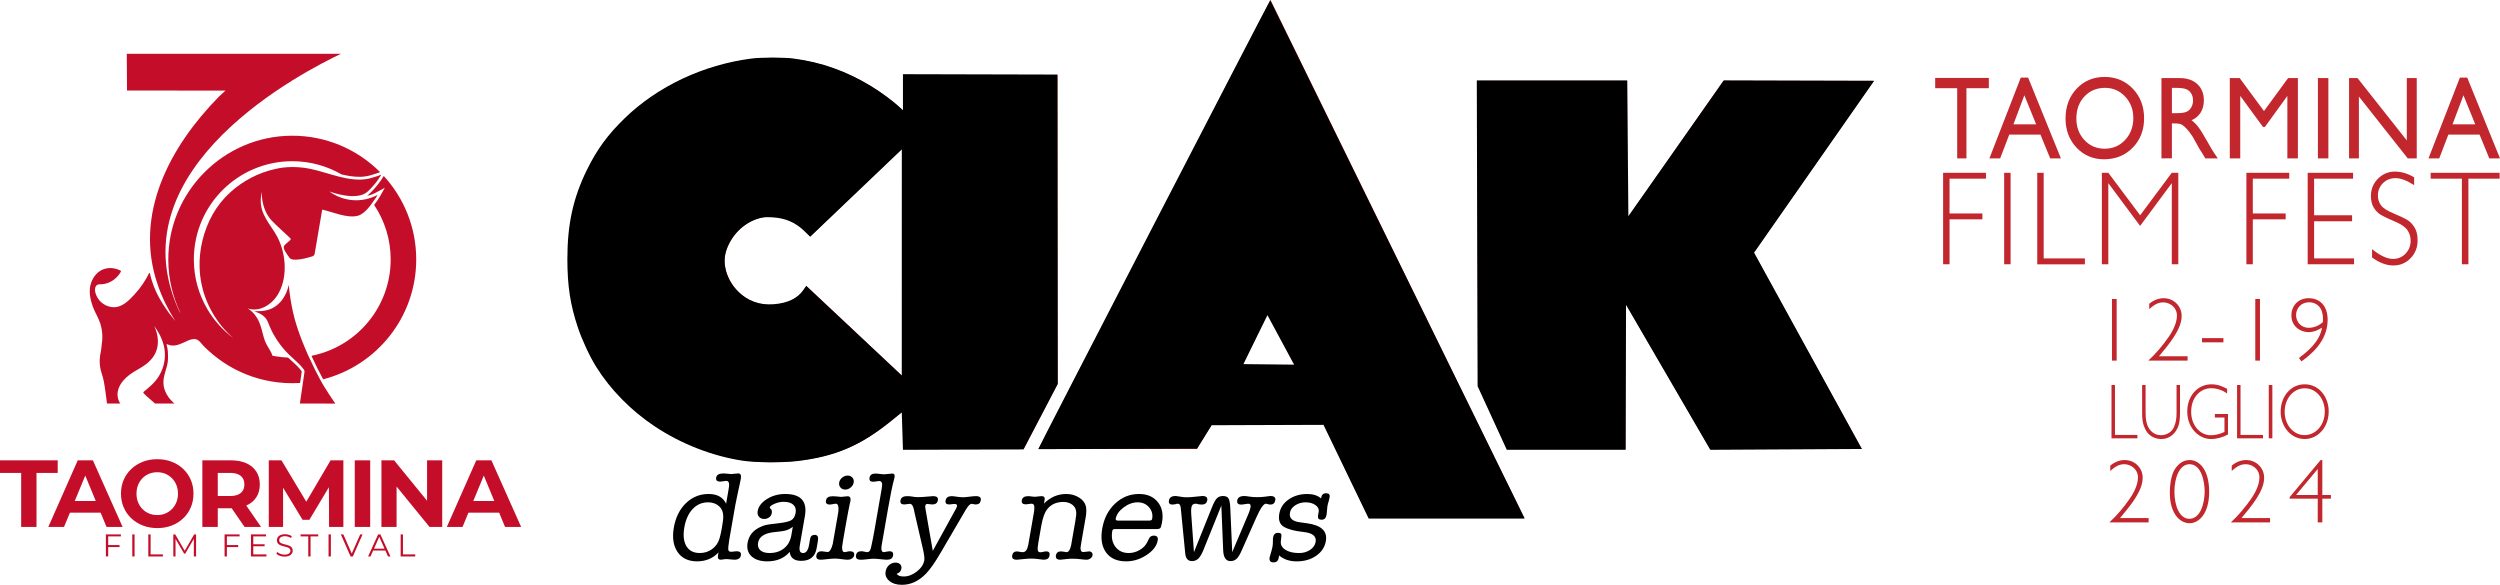
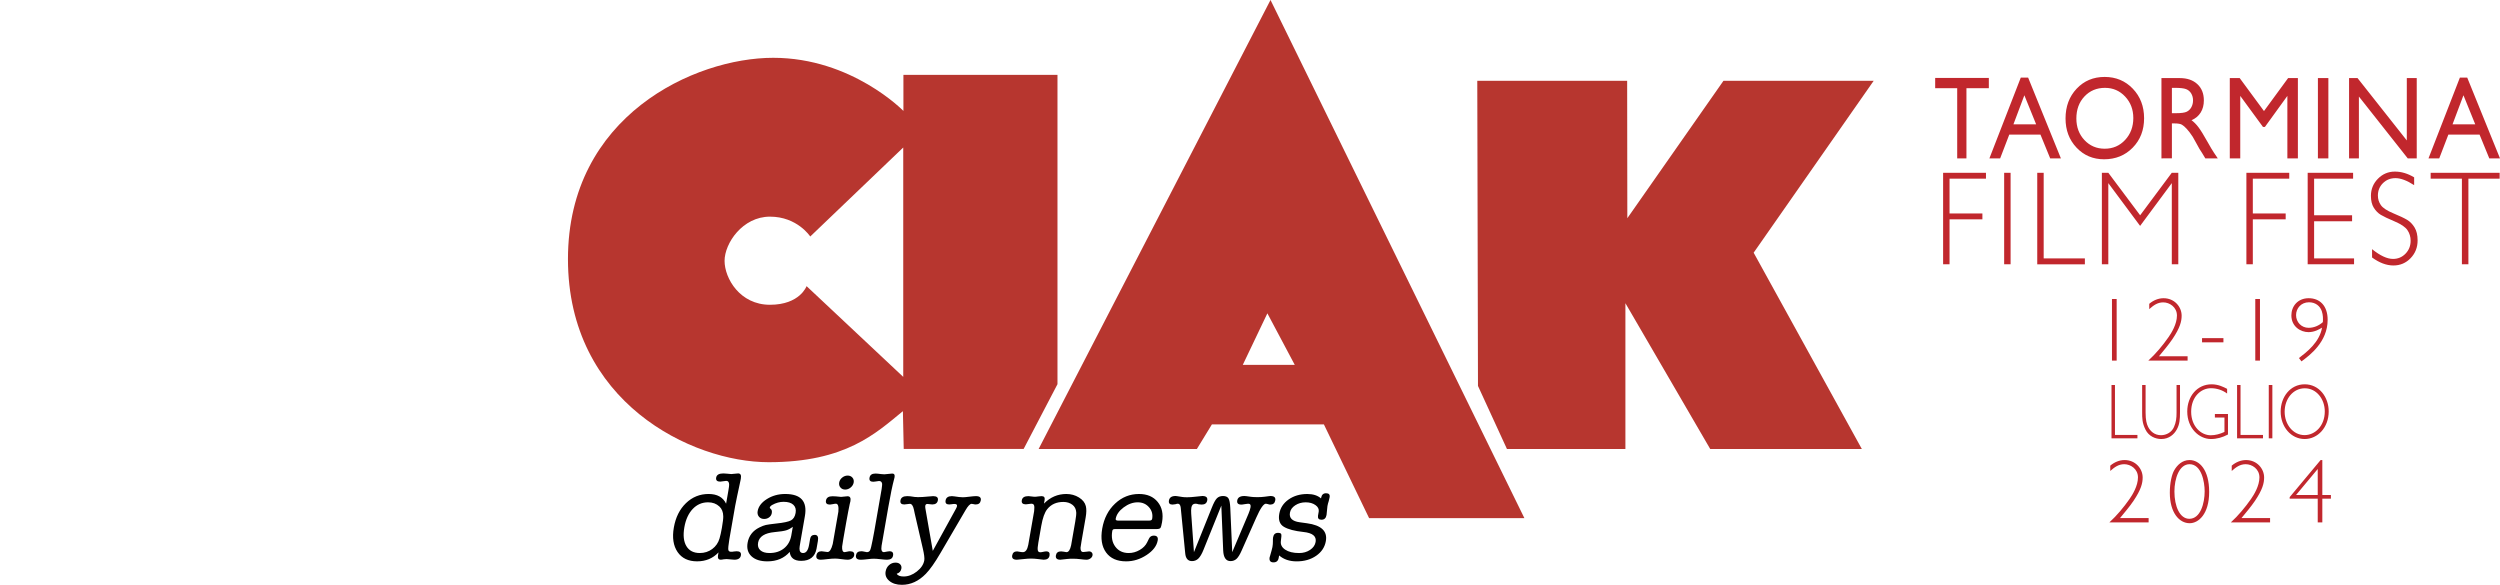
<svg xmlns="http://www.w3.org/2000/svg" width="1e3px" height="233.93px" version="1.1" viewBox="0 0 1e3 233.93">
  <defs>
    <filter id="a" x="-.012" y="-.03" width="1.024" height="1.06" color-interpolation-filters="sRGB">
      <feFlood flood-color="rgb(0,0,0)" flood-opacity=".498" result="flood" />
      <feComposite in="flood" in2="SourceGraphic" operator="out" result="composite1" />
      <feGaussianBlur in="composite1" result="blur" stdDeviation="2.6" />
      <feOffset dx="-2.77556e-17" dy="1.38778e-16" result="offset" />
      <feComposite in="offset" in2="SourceGraphic" operator="in" result="composite2" />
    </filter>
  </defs>
  <path d="m522.94 197.6c2.303 0 4.124 0.589 5.466 1.766l0.035-0.202c0.218-1.244 0.878-1.867 1.981-1.867 1.139 0 1.613 0.54 1.425 1.615-0.035 0.202-0.152 0.706-0.35 1.514-0.232 0.674-0.406 1.346-0.524 2.019-0.072 0.403-0.13 0.992-0.18 1.766-0.048 0.774-0.108 1.361-0.178 1.766-0.223 1.278-0.895 1.917-2.015 1.917-1.088 0-1.553-0.537-1.4-1.614l0.29-1.666c0.142-1.009-0.302-1.875-1.33-2.598-1.03-0.723-2.32-1.086-3.872-1.086-1.588 0-2.985 0.397-4.191 1.186-1.208 0.792-1.914 1.775-2.118 2.952-0.376 2.153 0.918 3.433 3.883 3.836l2.93 0.403c5.728 0.775 8.245 3.147 7.553 7.115-0.422 2.422-1.71 4.382-3.862 5.879-2.152 1.497-4.759 2.246-7.819 2.246-2.854 0-5.192-0.791-7.014-2.372-0.059 0.337-0.115 0.657-0.168 0.96-0.211 1.211-0.903 1.815-2.075 1.815-1.277 0-1.794-0.689-1.553-2.069-0.042 0.237 0.215-0.638 0.767-2.624 0.151-0.469 0.268-0.941 0.35-1.412 0.141-0.807 0.203-1.564 0.189-2.27-0.014-0.707 0.013-1.263 0.083-1.666 0.206-1.177 0.86-1.767 1.963-1.767 0.726 0 1.153 0.169 1.283 0.506 0.13 0.337 0.087 1.229-0.13 2.675-0.219 1.446 0.352 2.623 1.712 3.532 1.359 0.908 3.21 1.363 5.556 1.363 1.69 0 3.159-0.42 4.411-1.263 1.249-0.84 1.987-1.9 2.211-3.178 0.399-2.287-1.232-3.616-4.893-3.987-3.487-0.369-6.076-1.052-7.764-2.044-1.691-0.991-2.317-2.733-1.884-5.222 0.412-2.355 1.654-4.264 3.732-5.728 2.078-1.463 4.576-2.195 7.498-2.195m-46.452 7.882 1.093 15.381 7.134-17.764c0.743-1.883 1.419-3.136 2.027-3.759 0.607-0.622 1.43-0.934 2.465-0.934 1.068 0 1.798 0.32 2.187 0.96 0.387 0.638 0.628 1.884 0.719 3.733l0.782 17.764 6.51-15.381c0.413-0.978 0.681-1.822 0.804-2.529l0.018-0.101c0.159-0.91-0.159-1.365-0.952-1.365-0.31 0-0.769 0.059-1.376 0.176-0.607 0.118-1.066 0.177-1.376 0.177-1.275 0-1.817-0.555-1.623-1.664 0.205-1.178 1.152-1.767 2.842-1.767 0.241 0 0.496 0.019 0.766 0.057l2.071 0.283c0.538 0.075 1.395 0.113 2.566 0.113 0.933 0 1.838-0.056 2.721-0.169l1.746-0.228c0.145-0.038 0.337-0.057 0.58-0.057 1.482 0 2.122 0.581 1.92 1.741-0.197 1.127-0.864 1.69-2.001 1.69-0.38 0-0.663-0.059-0.849-0.177-0.532-0.117-0.831-0.176-0.9-0.176-0.931 0-2.225 1.879-3.881 5.638l-5.794 13.054c-0.692 1.593-1.368 2.701-2.03 3.328-0.66 0.627-1.475 0.94-2.44 0.94-1.828 0-2.805-1.413-2.934-4.239l-0.746-17.964-7.107 17.621c-0.672 1.679-1.363 2.862-2.069 3.55-0.706 0.687-1.559 1.032-2.558 1.032-1.622 0-2.526-1.045-2.713-3.136l-1.79-18.206c-0.122-1.078-0.512-1.618-1.167-1.618-0.206 0-0.529 0.07-0.967 0.211-0.569 0.095-0.956 0.142-1.163 0.142-1.139 0-1.611-0.546-1.421-1.64 0.208-1.194 1.089-1.792 2.641-1.792 0.276 0 0.462 0.019 0.559 0.056l2.166 0.337c0.469 0.075 1.101 0.113 1.894 0.113 0.965 0 2.083-0.075 3.35-0.225 1.584-0.187 2.497-0.281 2.738-0.281 1.518 0 2.175 0.581 1.972 1.741-0.197 1.127-0.933 1.69-2.208 1.69-0.242 0-0.666-0.039-1.273-0.117-0.421-0.157-0.839-0.235-1.252-0.235-0.898 0-1.434 0.506-1.611 1.518-0.117 0.675-0.139 1.501-0.069 2.478m-30.208 2.059c-0.082 0.471 0.255 0.706 1.015 0.706h12.364c0.724 0 1.127-0.235 1.209-0.706 0.311-1.783-0.109-3.33-1.26-4.642-1.15-1.312-2.656-1.969-4.518-1.969-1.932 0-3.81 0.681-5.634 2.044-1.824 1.363-2.883 2.885-3.176 4.567m18.55 1.312c-0.224 1.28-0.447 2.061-0.668 2.346-0.224 0.286-0.748 0.429-1.575 0.429h-16.452c-0.448 0-0.752 0.06-0.909 0.177-0.159 0.118-0.262 0.311-0.309 0.58-0.44 2.524-0.03 4.627 1.228 6.308 1.258 1.683 3.042 2.524 5.353 2.524 1.518 0 2.977-0.403 4.376-1.212 1.4-0.807 2.397-1.833 2.995-3.078l0.72-1.464c0.382-0.806 1.021-1.209 1.918-1.209 1.277 0 1.804 0.638 1.58 1.917-0.38 2.187-1.859 4.13-4.431 5.828-2.573 1.698-5.307 2.549-8.204 2.549-3.62 0-6.295-1.186-8.018-3.558-1.726-2.372-2.238-5.559-1.54-9.562 0.716-4.104 2.435-7.434 5.157-9.99 2.721-2.558 5.91-3.836 9.566-3.836 3.241 0 5.731 1.06 7.464 3.179 1.734 2.119 2.316 4.811 1.748 8.074m-46.98-8.855-0.25 1.437c2.514-2.556 5.497-3.835 8.946-3.835 1.862 0 3.541 0.463 5.035 1.387 1.493 0.926 2.413 2.078 2.759 3.458 0.283 1.143 0.263 2.641-0.06 4.491l-1.671 9.587c-0.253 1.447-0.386 2.304-0.397 2.573-0.027 1.144 0.339 1.715 1.097 1.715 0.311 0 0.723-0.042 1.238-0.126 0.515-0.083 0.877-0.126 1.084-0.126 0.447 0 0.809 0.151 1.084 0.454 0.275 0.304 0.374 0.675 0.298 1.111-0.088 0.505-0.369 0.926-0.84 1.261-0.473 0.337-1.003 0.506-1.589 0.506-0.483 0-1.264-0.069-2.344-0.203-1.081-0.134-2.104-0.202-3.069-0.202-0.898 0-1.645 0.034-2.242 0.101-1.76 0.2-2.691 0.303-2.794 0.303-1.381 0-1.967-0.589-1.761-1.767 0.182-1.043 0.87-1.564 2.066-1.564 0.281 0 0.591 0.034 0.931 0.101 0.644 0.135 1.054 0.202 1.231 0.202 0.843 0 1.462-0.926 1.855-2.775l0.448-2.573 0.538-3.079 0.668-3.835c0.311-1.783 0.439-3.01 0.386-3.684-0.087-1.278-0.584-2.27-1.492-2.976-0.998-0.774-2.219-1.161-3.661-1.161-2.749 0-4.892 0.958-6.429 2.876-1.053 1.312-1.855 3.549-2.407 6.711l-1.17 6.712c-0.259 1.48-0.332 2.489-0.219 3.027 0.113 0.538 0.446 0.807 0.998 0.807 0.275 0 0.666-0.059 1.169-0.177 0.504-0.117 0.911-0.177 1.222-0.177 1.067 0 1.505 0.564 1.308 1.69-0.19 1.094-0.976 1.641-2.355 1.641-0.276 0-1.155-0.103-2.638-0.303-0.741-0.101-1.576-0.152-2.508-0.152-0.724 0-1.701 0.068-2.932 0.202-1.548 0.168-2.424 0.254-2.631 0.254-1.447 0-2.073-0.572-1.872-1.716 0.188-1.077 0.843-1.615 1.967-1.615 0.175 0 0.491 0.051 0.95 0.151 0.455 0.101 0.912 0.152 1.368 0.152 1.054 0 1.769-0.975 2.144-2.927l0.977-5.601 1.066-6.106 0.307-1.766c0.129-1.143 0.116-1.926-0.038-2.347-0.156-0.42-0.515-0.631-1.076-0.631-0.246 0-0.614 0.043-1.102 0.126-0.488 0.085-0.856 0.126-1.101 0.126-1.265 0-1.804-0.537-1.617-1.615 0.194-1.111 1.067-1.664 2.618-1.664 0.207 0 0.376 0.017 0.509 0.049l1.879 0.203c0.551 0 1.041-0.042 1.471-0.126 0.911-0.085 1.383-0.126 1.417-0.126 1 0 1.411 0.514 1.232 1.54m-47.707 3.304 2.974 17.056 9.241-16.804c0.254-0.471 0.405-0.84 0.453-1.109 0.099-0.572-0.248-0.858-1.041-0.858-0.413 0-0.748 0.034-1 0.1-0.564 0.068-0.931 0.101-1.105 0.101-1.137 0-1.613-0.538-1.425-1.615 0.201-1.143 1.041-1.715 2.523-1.715 0.207 0 0.546 0.034 1.017 0.1l1.819 0.252c0.47 0.068 0.982 0.101 1.535 0.101 0.586 0 1.462-0.075 2.626-0.228 1.165-0.151 2.04-0.226 2.626-0.226 1.482 0 2.126 0.563 1.929 1.69-0.192 1.094-0.855 1.64-1.993 1.64-0.345 0-0.598-0.034-0.758-0.101-0.431-0.1-0.733-0.151-0.905-0.151-0.655 0-1.477 0.858-2.466 2.573l-10.028 17.156c-2.215 3.801-4.162 6.56-5.84 8.277-2.857 2.927-6.042 4.39-9.56 4.39-2.104 0-3.78-0.521-5.03-1.564-1.248-1.043-1.746-2.304-1.486-3.785 0.181-1.043 0.64-1.892 1.376-2.547 0.735-0.657 1.602-0.984 2.603-0.984 0.793 0 1.409 0.228 1.847 0.681 0.438 0.454 0.598 1.017 0.481 1.69-0.188 1.077-0.808 1.766-1.862 2.069 0.39 0.739 1.308 1.109 2.755 1.109 1.828 0 3.59-0.663 5.289-1.992 1.696-1.33 2.69-2.818 2.977-4.465 0.147-0.841-0.046-2.406-0.577-4.694l-3.244-14.028-0.34-1.615c-0.323-1.514-0.862-2.27-1.622-2.27-0.206 0-0.585 0.043-1.133 0.126-0.55 0.085-0.911 0.126-1.083 0.126-1.208 0-1.717-0.538-1.529-1.615 0.199-1.143 1.093-1.715 2.68-1.715 0.517 0 0.909 0.019 1.179 0.059l2.018 0.294h0.414c0.234 0.035 0.439 0.051 0.612 0.051 1.242 0 2.582-0.077 4.023-0.231 1.089-0.114 1.807-0.172 2.151-0.172 1.449 0 2.076 0.554 1.884 1.664-0.194 1.111-0.947 1.666-2.258 1.666-0.207 0-0.529-0.034-0.965-0.101-0.436-0.066-0.758-0.1-0.964-0.1-0.485 0-0.766 0.235-0.848 0.706-0.047 0.27-0.036 0.606 0.031 1.009m-14.781-0.677-2.733 15.669c-0.264 1.712 0.057 2.569 0.963 2.569 0.208 0 0.659-0.085 1.35-0.252 0.43-0.068 0.714-0.101 0.853-0.101 1.15 0 1.625 0.572 1.425 1.715-0.194 1.111-0.995 1.666-2.405 1.666-0.55 0-1.415-0.068-2.594-0.202-1.179-0.134-2.096-0.203-2.749-0.203-0.55 0-1.386 0.069-2.509 0.203-1.124 0.134-1.942 0.202-2.458 0.202h-0.258c-1.443 0-2.06-0.606-1.849-1.817 0.182-1.043 0.865-1.564 2.049-1.564h0.365c0.201 0.047 0.353 0.07 0.459 0.07 0.836 0.19 1.323 0.283 1.464 0.283 0.625 0 1.063-0.261 1.312-0.785 0.247-0.523 0.58-1.882 0.998-4.077l0.671-3.545 1.369-7.85 1.572-9.014c0.141-1.013 0.207-1.688 0.198-2.026-0.107-0.775-0.522-1.164-1.245-1.164-0.104 0-0.564 0.068-1.381 0.202-0.392 0.068-0.707 0.1-0.948 0.1-1.172 0-1.665-0.537-1.477-1.614 0.194-1.111 0.98-1.666 2.359-1.666 0.379 0 0.703 0.017 0.974 0.051l1.215 0.151c0.539 0.069 0.999 0.101 1.38 0.101 0.344 0 0.87-0.051 1.578-0.151 0.707-0.101 1.232-0.152 1.579-0.152 0.793 0 1.105 0.488 0.935 1.46-0.059 0.337-0.121 0.589-0.185 0.755-0.693 2.588-1.451 6.248-2.277 10.984m-17.284-6.791c-0.795 0-1.426-0.277-1.898-0.832-0.473-0.555-0.641-1.22-0.507-1.993 0.135-0.774 0.534-1.429 1.197-1.969 0.663-0.537 1.39-0.806 2.185-0.806 0.792 0 1.428 0.269 1.903 0.806 0.474 0.54 0.645 1.195 0.509 1.969-0.134 0.774-0.535 1.438-1.201 1.993-0.666 0.555-1.397 0.832-2.188 0.832m0.384 13.22-1.145 6.56c-0.293 1.683-0.449 2.675-0.468 2.978-0.091 1.514 0.242 2.27 1.002 2.27 0.172 0 0.616-0.083 1.338-0.252 0.182-0.066 0.448-0.101 0.793-0.101 1.309 0 1.868 0.557 1.674 1.666-0.082 0.472-0.369 0.875-0.86 1.212-0.491 0.335-1.064 0.505-1.724 0.505-0.554 0-1.38-0.077-2.478-0.228-1.098-0.151-1.924-0.228-2.478-0.228-0.901 0-1.915 0.069-3.046 0.203-1.38 0.168-2.294 0.252-2.744 0.252-1.385 0-1.978-0.572-1.777-1.716 0.193-1.109 0.882-1.666 2.065-1.666 0.279 0 0.677 0.052 1.2 0.152 0.522 0.1 0.922 0.152 1.201 0.152 0.835 0 1.527-1.077 2.076-3.23 0.024-0.134 0.279-1.598 0.766-4.391l0.722-4.138c0.487-2.792 0.743-4.255 0.766-4.39 0.195-2.119-0.141-3.179-1.011-3.179-0.279 0-0.681 0.06-1.206 0.177-0.525 0.118-0.909 0.177-1.153 0.177-1.253 0-1.785-0.537-1.597-1.615 0.199-1.143 1.058-1.715 2.575-1.715 0.655 0 1.116 0.017 1.387 0.051 1.08 0.134 1.776 0.202 2.086 0.202 0.276 0 0.706-0.042 1.29-0.126 0.585-0.083 1.014-0.126 1.29-0.126 1 0 1.386 0.655 1.157 1.967-0.024 0.135-0.072 0.337-0.146 0.606-0.076 0.269-0.124 0.472-0.147 0.606-0.076 0.269-0.285 1.312-0.629 3.129-0.267 1.38-0.529 2.793-0.78 4.238m-21.97 5.249 0.625-3.582c-0.874 0.674-1.755 1.143-2.642 1.412-0.89 0.27-2.433 0.505-4.631 0.706-3.981 0.371-6.186 1.784-6.614 4.239-0.223 1.278 0.074 2.289 0.894 3.028 0.819 0.74 2.04 1.109 3.661 1.109 2.311 0 4.238-0.612 5.779-1.841 1.542-1.228 2.518-2.918 2.929-5.071m3.991 10.042c-2.829 0-4.363-1.195-4.601-3.584-2.198 2.523-5.178 3.784-8.937 3.784-2.793 0-4.91-0.672-6.347-2.018-1.44-1.345-1.961-3.146-1.567-5.399 0.486-2.792 2.067-4.844 4.746-6.156 1.02-0.505 1.879-0.834 2.578-0.984 0.698-0.151 2.086-0.345 4.162-0.581 2.949-0.302 4.911-0.722 5.884-1.261 0.973-0.537 1.585-1.53 1.838-2.976 0.241-1.38-0.061-2.464-0.907-3.255-0.845-0.791-2.147-1.186-3.905-1.186-1.552 0-3.074 0.42-4.565 1.261-0.577 0.337-0.896 0.69-0.961 1.06-0.024 0.135 0.102 0.303 0.378 0.505 0.423 0.337 0.565 0.909 0.425 1.715-0.117 0.674-0.465 1.229-1.041 1.666-0.576 0.438-1.244 0.655-2.002 0.655-0.898 0-1.595-0.302-2.092-0.908-0.498-0.606-0.671-1.345-0.518-2.22 0.33-1.884 1.567-3.499 3.717-4.845 2.148-1.345 4.585-2.018 7.309-2.018 6.276 0 8.903 2.937 7.879 8.812l-1.774 10.171c-0.281 1.611-0.414 2.568-0.397 2.87 1e-3 1.175 0.486 1.762 1.451 1.762 1.208 0 1.997-1.069 2.37-3.207l0.429-2.455c0.186-1.07 0.806-1.605 1.859-1.605 1.12 0 1.538 0.807 1.257 2.422l-0.043 0.252-0.503 2.876c-0.632 3.229-2.673 4.845-6.12 4.845m-32.69-8.933c0.332-1.109 0.651-2.539 0.956-4.29 0.393-2.252 0.573-3.784 0.541-4.591-0.02-1.681-0.537-2.993-1.553-3.936-1.196-1.111-2.697-1.664-4.502-1.664-2.432 0-4.488 0.891-6.171 2.673-1.682 1.784-2.793 4.222-3.334 7.317-0.558 3.197-0.284 5.711 0.819 7.544 1.105 1.835 2.889 2.75 5.355 2.75 1.876 0 3.53-0.529 4.966-1.59 1.434-1.06 2.409-2.464 2.922-4.213m-4.34-17.813c3.414 0 5.74 1.296 6.979 3.885l0.888-5.096c0.234-1.345 0.344-2.17 0.328-2.473 8e-3 -1.042-0.383-1.563-1.176-1.563-0.276 0-0.673 0.049-1.191 0.151-0.517 0.101-0.915 0.151-1.189 0.151-1.277 0-1.82-0.537-1.632-1.615 0.194-1.109 1.152-1.664 2.876-1.664 0.276 0 0.77 0.034 1.482 0.1 1.087 0.101 1.647 0.152 1.681 0.152 0.311 0 0.766-0.042 1.368-0.126 0.601-0.085 1.056-0.126 1.367-0.126 0.965 0 1.331 0.674 1.096 2.021l-0.096 0.557c-0.052 0.101-0.242 0.995-0.571 2.679-0.035 0.203-0.314 1.501-0.835 3.892-0.362 1.685-0.62 2.966-0.772 3.842l-0.864 4.953-1.472 8.44c-0.354 2.224-0.49 3.606-0.408 4.144 0.081 0.54 0.456 0.809 1.124 0.809 0.455 0 0.813-0.033 1.071-0.101 0.573-0.066 0.965-0.101 1.176-0.101 1.3 0 1.852 0.557 1.658 1.666-0.199 1.144-1.075 1.716-2.626 1.716-0.345 0-0.865-0.043-1.557-0.126-0.692-0.085-1.212-0.126-1.555-0.126-0.103 0-0.507 0.034-1.208 0.1-0.431 0.101-0.802 0.152-1.113 0.152-0.931 0-1.291-0.606-1.08-1.817l0.044-0.252 0.15-0.858c-2.241 2.389-5.097 3.582-8.57 3.582-3.51 0-6.114-1.244-7.811-3.733-1.699-2.49-2.195-5.753-1.492-9.79 0.71-4.07 2.329-7.325 4.859-9.764 2.529-2.439 5.552-3.659 9.071-3.659" />
-   <path d="m40.11 129.37c0.555 1.758 0.835 3.602 0.829 5.446-0.003 0.938-0.085 1.873-0.232 2.8-0.143 0.899-0.133 1.813-0.322 2.719-0.245 1.178-0.466 2.324-0.503 3.532-0.043 1.433 0.104 2.874 0.438 4.268 0.327 1.368 0.849 2.623 1.123 4.001 0.607 3.065 0.948 6.174 1.352 9.271h5.367c-0.232-0.049-0.675-1.166-0.746-1.352-0.195-0.503-0.317-1.035-0.37-1.572-0.109-1.085 0.057-2.191 0.435-3.213 0.8-2.165 2.508-3.978 4.316-5.356 2.007-1.532 4.334-2.541 6.351-4.031 4.559-3.37 5.992-7.898 4.357-13.366-0.211-0.696-0.504-1.377-0.829-2.107 1.084 1.416 2.763 3.983 3.701 7.291 1.639 5.81-0.225 12.054-4.635 16.184-1.046 0.978-2.146 1.902-3.249 2.827-0.176 0.147-0.197 0.413-0.04 0.581 1.425 1.523 3.087 2.731 4.566 4.114h7.861c-0.319-0.053-1-0.86-1.212-1.068-0.405-0.395-0.782-0.819-1.124-1.27-0.642-0.845-1.159-1.781-1.538-2.774-0.952-2.482-0.731-4.757 0.018-7.268 0.548-1.841 1.185-3.679 1.185-5.621-0.001-1.895 0.012-3.632-0.558-5.491-0.138-0.453 0.438-0.147 0.574-0.086 0.313 0.14 0.638 0.244 0.976 0.309 0.679 0.13 1.385 0.112 2.063-9e-3 1.165-0.205 2.259-0.689 3.339-1.169 1.598-0.711 3.963-2.066 5.652-0.863 0.757 0.54 1.287 1.321 1.91 1.997 0.67 0.726 1.402 1.4 2.127 2.069 2.519 2.321 5.279 4.382 8.221 6.139 2.974 1.774 6.136 3.235 9.415 4.35 3.357 1.14 6.837 1.917 10.359 2.313 1.867 0.211 3.744 0.315 5.622 0.315 1.007 0 2.005-0.031 2.995-0.09 0.074-5e-3 0.134-0.064 0.146-0.137 0.361-2.487 0.585-4.032 0.638-4.316 5e-3 -0.034 0.021-0.113-5e-3 -0.196-9e-3 -0.029-0.094-0.138-0.128-0.186-0.672-0.941-1.507-1.775-2.16-2.4l-0.3-0.285c-0.589-0.568-1.202-1.156-1.821-1.696-0.319-0.276-0.628-0.555-0.922-0.834-0.072-0.066-0.162-0.105-0.258-0.109-1.681-0.078-3.339-0.256-4.961-0.537-0.4-0.069-0.799-0.146-1.195-0.228-0.031-0.143-0.056-0.263-0.078-0.329-0.188-0.538-0.438-1.055-0.716-1.553-0.551-0.995-1.204-1.931-1.709-2.95-0.898-1.832-1.261-3.866-1.811-5.831-0.707-2.529-1.833-5.387-4.463-7.482-0.442-0.352-0.834-0.606-1.103-0.77 4.497 1.616 9.392-1.352 11.795-5.078 4.324-6.707 3.705-16.413 0.188-23.298-2.629-5.145-7.243-9.023-6.708-15.723 0.087-1.092 0.288-1.971 0.434-2.519-0.068 1.252-0.03 3.159 0.599 5.351 0.326 1.134 1.079 3.668 3.156 5.972 1.769 1.964 7.239 6.802 7.623 7.284 0.036 0.045 0.142 0.177 0.135 0.35-8e-3 0.191-0.15 0.33-0.208 0.385-0.529 0.502-2.06 1.664-2.418 2.218-0.696 1.069 0.978 3.181 2.161 4.835 1.218 1.701 7.003 0.085 9.129-0.58 0.483-0.151 0.839-0.559 0.924-1.057l3.014-17.653c4.404 1.005 9.946 3.547 14.222 2.465 2.981-0.755 5.617-4.955 5.802-5.184 0.993-1.233 1.695-2.36 2.16-3.181-1.428 0.772-4.933 2.42-9.639 2.148-4.955-0.287-8.376-2.539-9.672-3.495 1.191 0.43 10.773 3.789 15.06 0.242 0.334-0.277 1.568-1.409 2.919-3.021 1.277-1.527 2.187-2.926 2.796-3.954-0.754 0.303-1.798 0.687-3.067 1.042 0 0-2.325 0.828-4.747 0.923-8.085 0.316-15.456-3.766-23.364-4.742-2.723-0.335-5.501-0.377-8.225-0.042-0.961 0.12-1.935 0.325-2.883 0.528-6.779 1.452-13.131 4.779-18.236 9.452-5.607 5.132-9.215 11.78-11.017 19.133-1.961 8.012-0.937 14.508-0.554 16.589 1.967 10.687 8.098 18.466 12.946 22.544-4.187-3.119-7.731-7.052-10.397-11.564-3.461-5.845-5.444-12.661-5.444-19.943 0-21.701 17.628-39.292 39.365-39.292 7.182 0 13.917 1.921 19.708 5.277 2.386 0.573 4.757 0.965 7.201 0.965 0.284 0 0.569-0.005 0.855-0.014 2.213-0.088 4.394-0.853 4.417-0.862l0.073-0.025c0.943-0.264 1.876-0.579 2.783-0.935 0.047-0.018 0.059-0.081 0.025-0.114-9.055-9.036-21.599-14.595-35.441-14.492-27.238 0.203-49.386 22.641-49.204 49.829 0.051 7.665 1.849 14.915 5.014 21.377-0.468-0.78-0.873-1.532-1.181-2.234-24.849-56.595 51.028-94.946 65.243-101.75-0.029 0-85.629 0-85.683 0.005 0 0.005 0.092 14.71 0.092 14.71s39.37 0 39.374 0.009l-2.552 2.366c-19.738 20.041-34.219 47.215-24.564 75.218 1.713 5.121 4.148 9.997 7.029 14.558-1.576-1.897-3.129-3.887-4.652-6.306-1.2-1.91-2.742-4.382-4.066-7.924-0.709-1.897-1.159-3.576-1.451-4.876-0.03-0.137-0.214-0.16-0.275-0.033-1.499 3.06-3.435 5.912-5.741 8.422-2.243 2.445-4.992 5.346-8.572 5.221-2.142-0.075-4.213-1.122-5.593-2.749-1.107-1.306-2.475-4.157-1.304-5.768 0.565-0.779 1.429-0.611 2.263-0.659 1.663-0.094 3.272-0.709 4.631-1.659 0.922-0.646 1.562-1.347 1.842-1.672 0.499-0.58 0.872-1.143 1.146-1.627 0.112-0.195 0.035-0.44-0.167-0.54-1.03-0.508-3.732-1.594-6.663-0.54-4.07 1.462-5.21 5.807-5.379 6.662-0.547 2.777 0.043 5.65 0.991 8.274 0.842 2.325 2.26 4.433 2.999 6.769m79.86 32.035 14.166 0.036c-0.108-0.202-3.934-5.607-6.058-9.601-0.922-1.733-1.699-3.209-2.032-3.88-0.908-1.827-1.791-3.67-2.637-5.532-0.873-1.931-1.706-3.881-2.483-5.851-1.188-3.013-2.248-6.076-3.098-9.201-0.218-0.804-0.967-3.696-1.591-7.586-0.352-2.196-0.572-4.138-0.714-5.733-3e-3 -0.033-0.048-0.033-0.055 0-0.242 1.278-1.552 6.779-6.727 9.325-2.626 1.292-6.137 1.138-6.913 1.086-0.027-3e-3 -0.035 0.036-9e-3 0.047 0.427 0.173 1.677 0.685 2.136 0.926 0.732 0.384 1.292 0.844 1.617 1.123 1.45 1.252 1.718 2.7 2.732 4.97 0.417 0.934 1.073 2.261 2.073 3.8 0 0 2.398 4.131 6.632 7.806 0.744 0.645 1.449 1.333 2.16 2.014 0.835 0.798 1.63 1.627 2.297 2.556 0.122 0.173 0.241 0.343 0.296 0.545 0.086 0.32 0.038 0.589 0.024 0.671-0.09 0.515-0.813 5.539-1.815 12.48m26.98-83.161c-0.02 0.017-7e-3 0.048 0.02 0.043 0.491-0.099 1.268-0.281 1.985-0.571 0.145-0.059 0.419-0.177 0.737-0.325 0.326-0.153 0.61-0.299 0.848-0.428 1.098-0.594 2.196-1.188 3.295-1.781 0.033-0.018 0.068 0.018 0.05 0.049l-1.847 3.256c-0.663 1.166-1.424 2.287-2.263 3.326l-0.064 0.103c-0.014 0.021-0.03 0.044-0.044 0.064 4.174 6.239 6.609 13.734 6.609 21.801 0 18.991-13.497 34.832-31.437 38.491-0.129 0.026-0.199 0.163-0.146 0.282 0.713 1.555 1.484 3.168 2.349 4.914l2.156 4.109c0.046 0.087 0.146 0.131 0.241 0.107 21.32-5.539 37.06-24.888 37.06-47.902 0-12.856-4.914-24.571-12.966-33.369-0.011-0.013-0.031-0.011-0.04 4e-3 -0.662 1.105-1.471 2.307-2.457 3.546-1.397 1.757-2.812 3.169-4.085 4.282m13.32 135.52h0.926v8.006h4.91v0.806h-5.836zm-6.112 6.458h-4.884l-1.053 2.354h-0.964l4.007-8.812h0.914l4.007 8.812h-0.976zm-0.339-0.755-2.104-4.733-2.104 4.733zm-8.791-5.702-3.882 8.812h-0.914l-3.882-8.812h1.002l3.356 7.654 3.382-7.654zm-13.6 2.6e-4h0.926v8.812h-0.926zm-8.116 0.805h-3.081v-0.806h7.088v0.806h-3.081v8.006h-0.926zm-12.749 6.936 0.363-0.718c0.625 0.616 1.74 1.07 2.892 1.07 1.641 0 2.355-0.692 2.355-1.56 0-2.417-5.398-0.932-5.398-4.192 0-1.296 1.002-2.417 3.232-2.417 0.989 0 2.017 0.29 2.717 0.78l-0.313 0.742c-0.752-0.49-1.628-0.729-2.405-0.729-1.604 0-2.317 0.718-2.317 1.598 0 2.417 5.398 0.957 5.398 4.168 0 1.296-1.028 2.404-3.27 2.404-1.314 0-2.604-0.466-3.255-1.146m-3.97 0.264v0.806h-6.199v-8.812h6.012v0.805h-5.084v3.135h4.533v0.793h-4.533v3.273zm-15.83-7.201v3.461h4.533v0.806h-4.533v3.738h-0.926v-8.812h6.011v0.806zm-12.323-0.806v8.812h-0.89v-7.049l-3.443 5.928h-0.439l-3.444-5.89v7.011h-0.888v-8.812h0.763l3.808 6.534 3.769-6.534zm-19.111 0h0.926v8.006h4.91v0.806h-5.836zm-6.412 2.6e-4h0.926v8.812h-0.926zm-9.63 0.805v3.461h4.533v0.806h-4.533v3.738h-0.926v-8.812h6.011v0.806zm165.18-3.788-11.89-26.642h-6.058l-11.776 26.642h6.285l2.362-5.71h12.278l2.361 5.71zm-19.139-10.391 4.201-10.158 4.202 10.158zm-30.683-5.773 13.177 16.164h5.074v-26.643h-6.059v16.164l-13.177-16.164h-5.074v26.643h6.059zm-10.559-10.479h-6.172v26.642h6.172zm-34.847 10.928 7.801 12.86h2.725l7.808-13.036 0.068 15.89h5.718v-26.642h-5.111l-9.727 16.54-9.925-16.54h-5.074v26.642h5.718zm-26.115 8.255h5.301c0.092 0 0.175-9e-3 0.264-0.01l5.151 7.47h6.588l-5.906-8.569c0.012-5e-3 0.026-9e-3 0.038-0.014 1.717-0.748 3.042-1.839 3.976-3.273 0.934-1.433 1.402-3.153 1.402-5.157 0-1.98-0.468-3.692-1.402-5.138-0.934-1.447-2.259-2.556-3.976-3.331-1.717-0.774-3.761-1.16-6.134-1.16h-11.473v26.642h6.172zm9.201-12.96c0.96 0.8 1.44 1.935 1.44 3.407 0 1.472-0.479 2.614-1.44 3.425-0.96 0.813-2.372 1.218-4.24 1.218h-4.961v-9.249h4.961c1.868 0 3.28 0.399 4.24 1.199m-23.047-2.798c-1.313-1.243-2.846-2.2-4.601-2.872-1.755-0.674-3.679-1.009-5.774-1.009-2.096 0-4.021 0.342-5.775 1.027-1.755 0.685-3.288 1.65-4.6 2.892-1.313 1.244-2.329 2.697-3.048 4.359-0.719 1.662-1.08 3.495-1.08 5.5 0 1.979 0.361 3.806 1.08 5.481 0.719 1.673 1.735 3.134 3.048 4.377 1.312 1.243 2.852 2.208 4.618 2.892 1.768 0.685 3.698 1.029 5.794 1.029 2.069 0 3.981-0.337 5.736-1.009 1.755-0.672 3.288-1.629 4.601-2.874 1.312-1.243 2.329-2.707 3.048-4.395 0.719-1.688 1.079-3.521 1.079-5.5 0-2.005-0.36-3.845-1.079-5.52-0.719-1.675-1.736-3.134-3.048-4.377m-2.707 13.341c-0.417 1.027-1.004 1.928-1.761 2.702-0.758 0.774-1.635 1.371-2.631 1.789-0.997 0.419-2.09 0.628-3.275 0.628-1.188 0-2.285-0.209-3.295-0.628-1.01-0.419-1.888-1.016-2.631-1.789-0.745-0.774-1.325-1.675-1.742-2.702-0.417-1.027-0.625-2.175-0.625-3.445s0.208-2.417 0.625-3.445c0.417-1.029 0.997-1.928 1.742-2.703 0.744-0.774 1.622-1.371 2.631-1.789 1.01-0.417 2.107-0.627 3.295-0.627 1.185 0 2.278 0.209 3.275 0.627 0.997 0.419 1.873 1.016 2.631 1.789 0.757 0.775 1.344 1.675 1.761 2.703 0.417 1.027 0.624 2.175 0.624 3.445s-0.207 2.417-0.624 3.445m-39.463-16.766-11.776 26.642h6.287l2.362-5.708h12.278l2.362 5.708h6.435l-11.888-26.642zm-1.192 16.251 4.202-10.157 4.202 10.157zm-15.302 10.391v-21.619h8.482v-5.023h-23.097v5.023h8.48v21.619z" fill="#c40e29" />
  <path d="m965.66 70.941v3.119c-2.893-1.869-5.381-2.805-7.463-2.805-2.005 0-3.678 0.67-5.021 2.006-1.343 1.335-2.017 2.992-2.017 4.966 0 1.415 0.397 2.691 1.193 3.826 0.796 1.136 2.455 2.228 4.984 3.276 2.529 1.047 4.373 1.921 5.533 2.62 1.161 0.7 2.147 1.713 2.957 3.041 0.81 1.327 1.217 3.048 1.217 5.163 0 2.812-0.937 5.189-2.814 7.128-1.877 1.938-4.166 2.909-6.869 2.909-2.766 0-5.612-1.066-8.537-3.198v-3.328c3.228 2.604 6.025 3.905 8.396 3.905 1.968 0 3.636-0.703 4.993-2.109 1.36-1.407 2.04-3.132 2.04-5.177 0-1.555-0.421-2.957-1.265-4.208-0.84-1.248-2.551-2.417-5.123-3.503-2.575-1.087-4.416-1.961-5.521-2.624-1.105-0.663-2.045-1.611-2.817-2.842-0.773-1.231-1.155-2.815-1.155-4.753 0-2.689 0.937-4.98 2.814-6.874 1.875-1.895 4.132-2.842 6.771-2.842 2.591 0 5.159 0.77 7.703 2.306m-24.419-1.834v2.358h-15.597v14.65h15.191v2.385h-15.191v14.857h15.979v2.359h-18.554v-36.61zm-25.541 0v2.358h-14.571v13.915h13.14v2.359h-13.14v17.977h-2.574v-36.61zm-59.642 17.003 12.656-17.003h2.607v36.61h-2.6v-32.47l-12.675 17.112-12.721-17.112v32.47h-2.577v-36.61h2.577zm-38.586-17.003v34.251h16.479v2.359h-19.055v-36.61zm-13.234 36.61h-2.575v-36.61h2.575zm-9.848-36.61v2.358h-14.572v13.915h13.14v2.359h-13.14v17.977h-2.574v-36.61zm195.71-19.371-4.716-11.632-4.372 11.632zm-6.147-18.69h2.942l13.102 32.299h-4.281l-3.896-9.518h-12.468l-3.651 9.518h-4.299zm-21.23 0.185h3.974v32.114h-3.599l-19.538-24.733v24.733h-3.933v-32.114h3.388l19.707 24.943zm-35.56-1.19e-4h4.184v32.114h-4.184zm-11.921 1.19e-4h3.912v32.114h-4.206v-24.988l-8.983 12.413h-0.775l-9.089-12.413v24.988h-4.184v-32.114h3.962l9.712 13.19zm-45.225 3.907h-1.256v10.138h1.591c2.119 0 3.573-0.198 4.361-0.598 0.788-0.397 1.402-1 1.841-1.804 0.439-0.805 0.659-1.72 0.659-2.747 0-1.011-0.245-1.927-0.732-2.747-0.489-0.819-1.174-1.398-2.061-1.735-0.885-0.336-2.354-0.505-4.403-0.505m-5.439 28.206v-32.114h7.321c2.957 0 5.303 0.805 7.041 2.414 1.735 1.609 2.603 3.786 2.603 6.529 0 1.869-0.426 3.486-1.277 4.85-0.851 1.364-2.07 2.384-3.659 3.057 0.933 0.675 1.849 1.595 2.74 2.759 0.892 1.165 2.148 3.194 3.765 6.091 1.017 1.824 1.834 3.196 2.448 4.115l1.549 2.298h-4.979l-1.275-2.116c-0.042-0.077-0.125-0.207-0.25-0.392l-0.816-1.264-1.295-2.348-1.398-2.506c-0.865-1.318-1.657-2.367-2.376-3.149-0.718-0.779-1.369-1.342-1.948-1.686-0.58-0.344-1.553-0.517-2.922-0.517h-1.089v13.977zm-22.558-28.206c-3.344 0-6.093 1.149-8.245 3.448-2.152 2.299-3.229 5.234-3.229 8.805 0 3.463 1.08 6.344 3.239 8.643 2.16 2.298 4.864 3.448 8.109 3.448 3.261 0 5.981-1.172 8.161-3.517s3.271-5.264 3.271-8.759c0-3.401-1.09-6.263-3.271-8.586-2.181-2.321-4.859-3.482-8.035-3.482m-0.167-4.368c4.514 0 8.275 1.571 11.278 4.713 3.003 3.142 4.506 7.08 4.506 11.815 0 4.735-1.516 8.654-4.548 11.758-3.031 3.103-6.853 4.654-11.466 4.654-4.404 0-8.073-1.552-11.006-4.654-2.934-3.104-4.401-6.992-4.401-11.666 0-4.796 1.476-8.766 4.433-11.908 2.953-3.142 6.688-4.713 11.205-4.713m-27.393 18.965-4.716-11.632-4.373 11.632zm-6.149-18.69h2.943l13.102 32.299h-4.282l-3.896-9.518h-12.467l-3.651 9.518h-4.299zm-34.241 0.138h21.462v4.092h-8.956v28.068h-3.697v-28.068h-8.809zm153.02 156.41-8.663 10.396h8.663zm1.841 10.396h3.43v1.48h-3.43v9.494h-1.841v-9.494h-11.227v-0.612l12.382-14.836h0.685zm-20.9 9.242v1.733h-15.703c3.069-2.815 5.703-5.992 8.086-9.386 1.155-1.66 3.357-5.198 3.357-8.627 0-3.357-2.923-5.271-5.486-5.271-2.346 0-3.971 1.264-5.595 2.707v-2.13c1.624-1.37 3.608-2.237 5.74-2.237 4.33 0 7.218 3.427 7.218 6.965 0 2.275-0.614 4.838-3.681 9.386-1.624 2.383-3.537 4.621-5.379 6.859zm-32.198-21.551c-4.152 0-6.064 5.703-6.064 10.937 0 5.957 2.166 10.902 5.956 10.902 4.44 0 6.137-6.173 6.137-10.974 0-3.862-1.3-10.866-6.029-10.866m0.036 23.607c-4.188 0-7.941-4.222-7.941-12.2 0-3.972 0.793-7.329 1.768-8.99 1.155-2.021 3.177-4.077 6.102-4.077 4.006 0 7.868 3.934 7.868 12.742 0 8.917-4.295 12.525-7.797 12.525m-16.424-2.057v1.733h-15.703c3.069-2.815 5.703-5.992 8.086-9.386 1.156-1.66 3.357-5.198 3.357-8.627 0-3.357-2.923-5.271-5.486-5.271-2.346 0-3.971 1.264-5.595 2.707v-2.13c1.624-1.37 3.608-2.237 5.74-2.237 4.33 0 7.218 3.427 7.218 6.965 0 2.275-0.614 4.838-3.681 9.386-1.624 2.383-3.537 4.621-5.379 6.859zm62.466-51.916c-4.625 0-8.053 4.158-8.053 9.379 0 5.035 3.323 9.35 7.973 9.35 4.174 0 8.081-3.658 8.081-9.475 0-4.877-3.268-9.254-8-9.254m-0.054 20.292c-5.42 0-9.593-4.846-9.593-10.975 0-5.784 3.8-10.911 9.619-10.911 5.768 0 9.596 5.096 9.596 10.849 0 6.411-4.359 11.038-9.622 11.038m-12.915-0.281h-1.436v-21.324h1.436zm-12.728-1.344h8.983v1.344h-10.367v-21.324h1.383zm-5.369-16.571c-1.94-1.438-4.199-2.127-6.485-2.127-3.96 0-7.893 3.408-7.893 9.412 0 5.848 3.933 9.411 7.84 9.411 1.888 0 3.722-0.53 5.476-1.343v-5.754h-3.829v-1.407h5.237v8.193c-2.153 1.157-4.493 1.813-6.831 1.813-4.677 0-9.46-4.283-9.46-11.005 0-6.098 3.985-10.881 9.727-10.881 2.737 0 4.756 1.062 6.218 1.813zm-18.841 7.348c0 3.033-0.16 4.971-1.275 7.003-1.064 1.971-3.137 3.846-6.22 3.846-2.311 0-5.022-1.094-6.323-3.783-1.303-2.626-1.33-4.44-1.33-7.066v-10.756h1.382v11.068c0 2.94 0.426 4.503 0.984 5.629 0.851 1.72 2.525 3.377 5.182 3.377 2.126 0 4.305-1.157 5.21-3.314 0.823-1.876 1.008-3.564 1.008-5.691v-11.068h1.383zm-26.017 9.223h8.983v1.344h-10.367v-21.324h1.383zm82.726-49.538c-0.685-1.985-2.454-3.538-5.126-3.538-3.139 0-5.161 2.419-5.161 5.126 0 2.78 2.093 5.09 5.018 5.09 2.13 0 4.114-0.866 5.703-2.275 0.073-1.445 0.108-2.744-0.434-4.403m-9.133 18.769c3.141-2.418 8.232-6.316 9.241-12.165-0.974 0.578-2.923 1.806-5.414 1.806-3.139 0-6.859-2.202-6.859-6.714 0-3.61 2.527-6.859 6.93-6.859 4.404 0 7.582 2.961 7.582 8.628 0 8.88-7.184 14.222-10.469 16.641zm-15.592 1.011h-1.877v-24.618h1.877zm-14.619-7.291h-8.555v-1.696h8.555zm-14.332 5.559v1.733h-15.703c3.069-2.815 5.703-5.992 8.086-9.385 1.155-1.661 3.357-5.198 3.357-8.628 0-3.357-2.923-5.271-5.486-5.271-2.346 0-3.971 1.264-5.595 2.707v-2.13c1.624-1.37 3.608-2.237 5.74-2.237 4.33 0 7.218 3.429 7.218 6.965 0 2.275-0.614 4.837-3.681 9.386-1.624 2.381-3.537 4.621-5.379 6.859zm-28.374 1.732h-1.876v-24.618h1.876zm153.19-75.12v2.358h-12.497v34.252h-2.599v-34.252h-12.497v-2.358z" fill="#c1272d" />
  <path d="m497.11 145.95 9.841-20.62 10.957 20.62zm11.096-145.95-92.752 179.59h63.301l6.002-9.823h44.806l18.076 37.479h62.114zm-146.91 150.75-38.665-36.294s-2.638 7.453-14.653 7.453-18.149-10.57-18.149-17.571c0-7.002 7.179-17.679 18.149-17.679 10.97 0 16.12 7.942 16.12 7.942l37.198-35.599zm0.07-120.8v14.421s-20.624-21.248-52.082-21.248c-31.459 0-82.102 23.265-82.102 80.497 0 57.231 49.454 81.263 80.273 81.263s42.889-11.578 53.701-20.412c0.21 8.434 0.302 12.9 0.332 15.117h47.963l13.54-25.915v-123.72zm241.41 149.64h47.388v-58.309l33.92 58.309h60.648l-43.27-78.512 48.016-68.758h-60.091l-38.454 54.964-0.069-54.964h-59.951l0.279 122.05z" fill="#b7362f" />
-   <path d="m529.4 169.93-44.75 0.16-5.814 9.339-63.536 0.238c0-0.462 92.517-179.47 92.803-179.56l101.76 207.31h-62.393zm-22.422-43.873-9.632 19.592 20.313 0.234zm-209.78 58.247c-12.233-1.852-24.655-6.687-35.248-13.72-9.478-6.291-17.724-14.658-23.419-23.764-2.667-4.262-5.751-10.894-7.45-16.017-3.001-9.053-4.132-16.504-4.132-27.244-1e-3 -13.882 2.304-24.385 7.816-35.61 4.025-8.195 8.302-14.043 15.087-20.628 13.202-12.811 31.458-21.405 50.788-23.908 3.771-0.488 13.055-0.487 16.738 0.002 11.267 1.498 21.27 5.064 31.151 11.104 3.695 2.259 8.363 5.687 10.921 8.021l1.727 1.576v-14.434l61.79 0.159 0.144 123.69-13.709 26.238-48.224 0.16-0.469-14.976-4.067 3.285c-12.551 10.137-22.575 14.417-38.01 16.227-5.581 0.654-16.578 0.569-21.432-0.166zm63.53-124.56-36.668 34.942-2.17-2.124c-3.684-3.604-7.73-5.356-13-5.629-2.86-0.148-3.646-0.074-5.631 0.524-5.772 1.742-10.676 6.565-12.699 12.489-1.842 5.396-0.045 11.868 4.601 16.571 3.765 3.811 8.744 5.629 14.232 5.195 5.717-0.452 9.654-2.358 12.019-5.818l1.059-1.548 38.236 35.877 0.02-90.48zm230.32 94.729-0.329-122.29h60.159l0.47 54.291 38.168-54.306 60.133 0.169-48.021 68.718 43.105 78.534-60.607 0.336-33.717-58.001-0.16 58.001h-47.523z" filter="url(#a)" />
</svg>